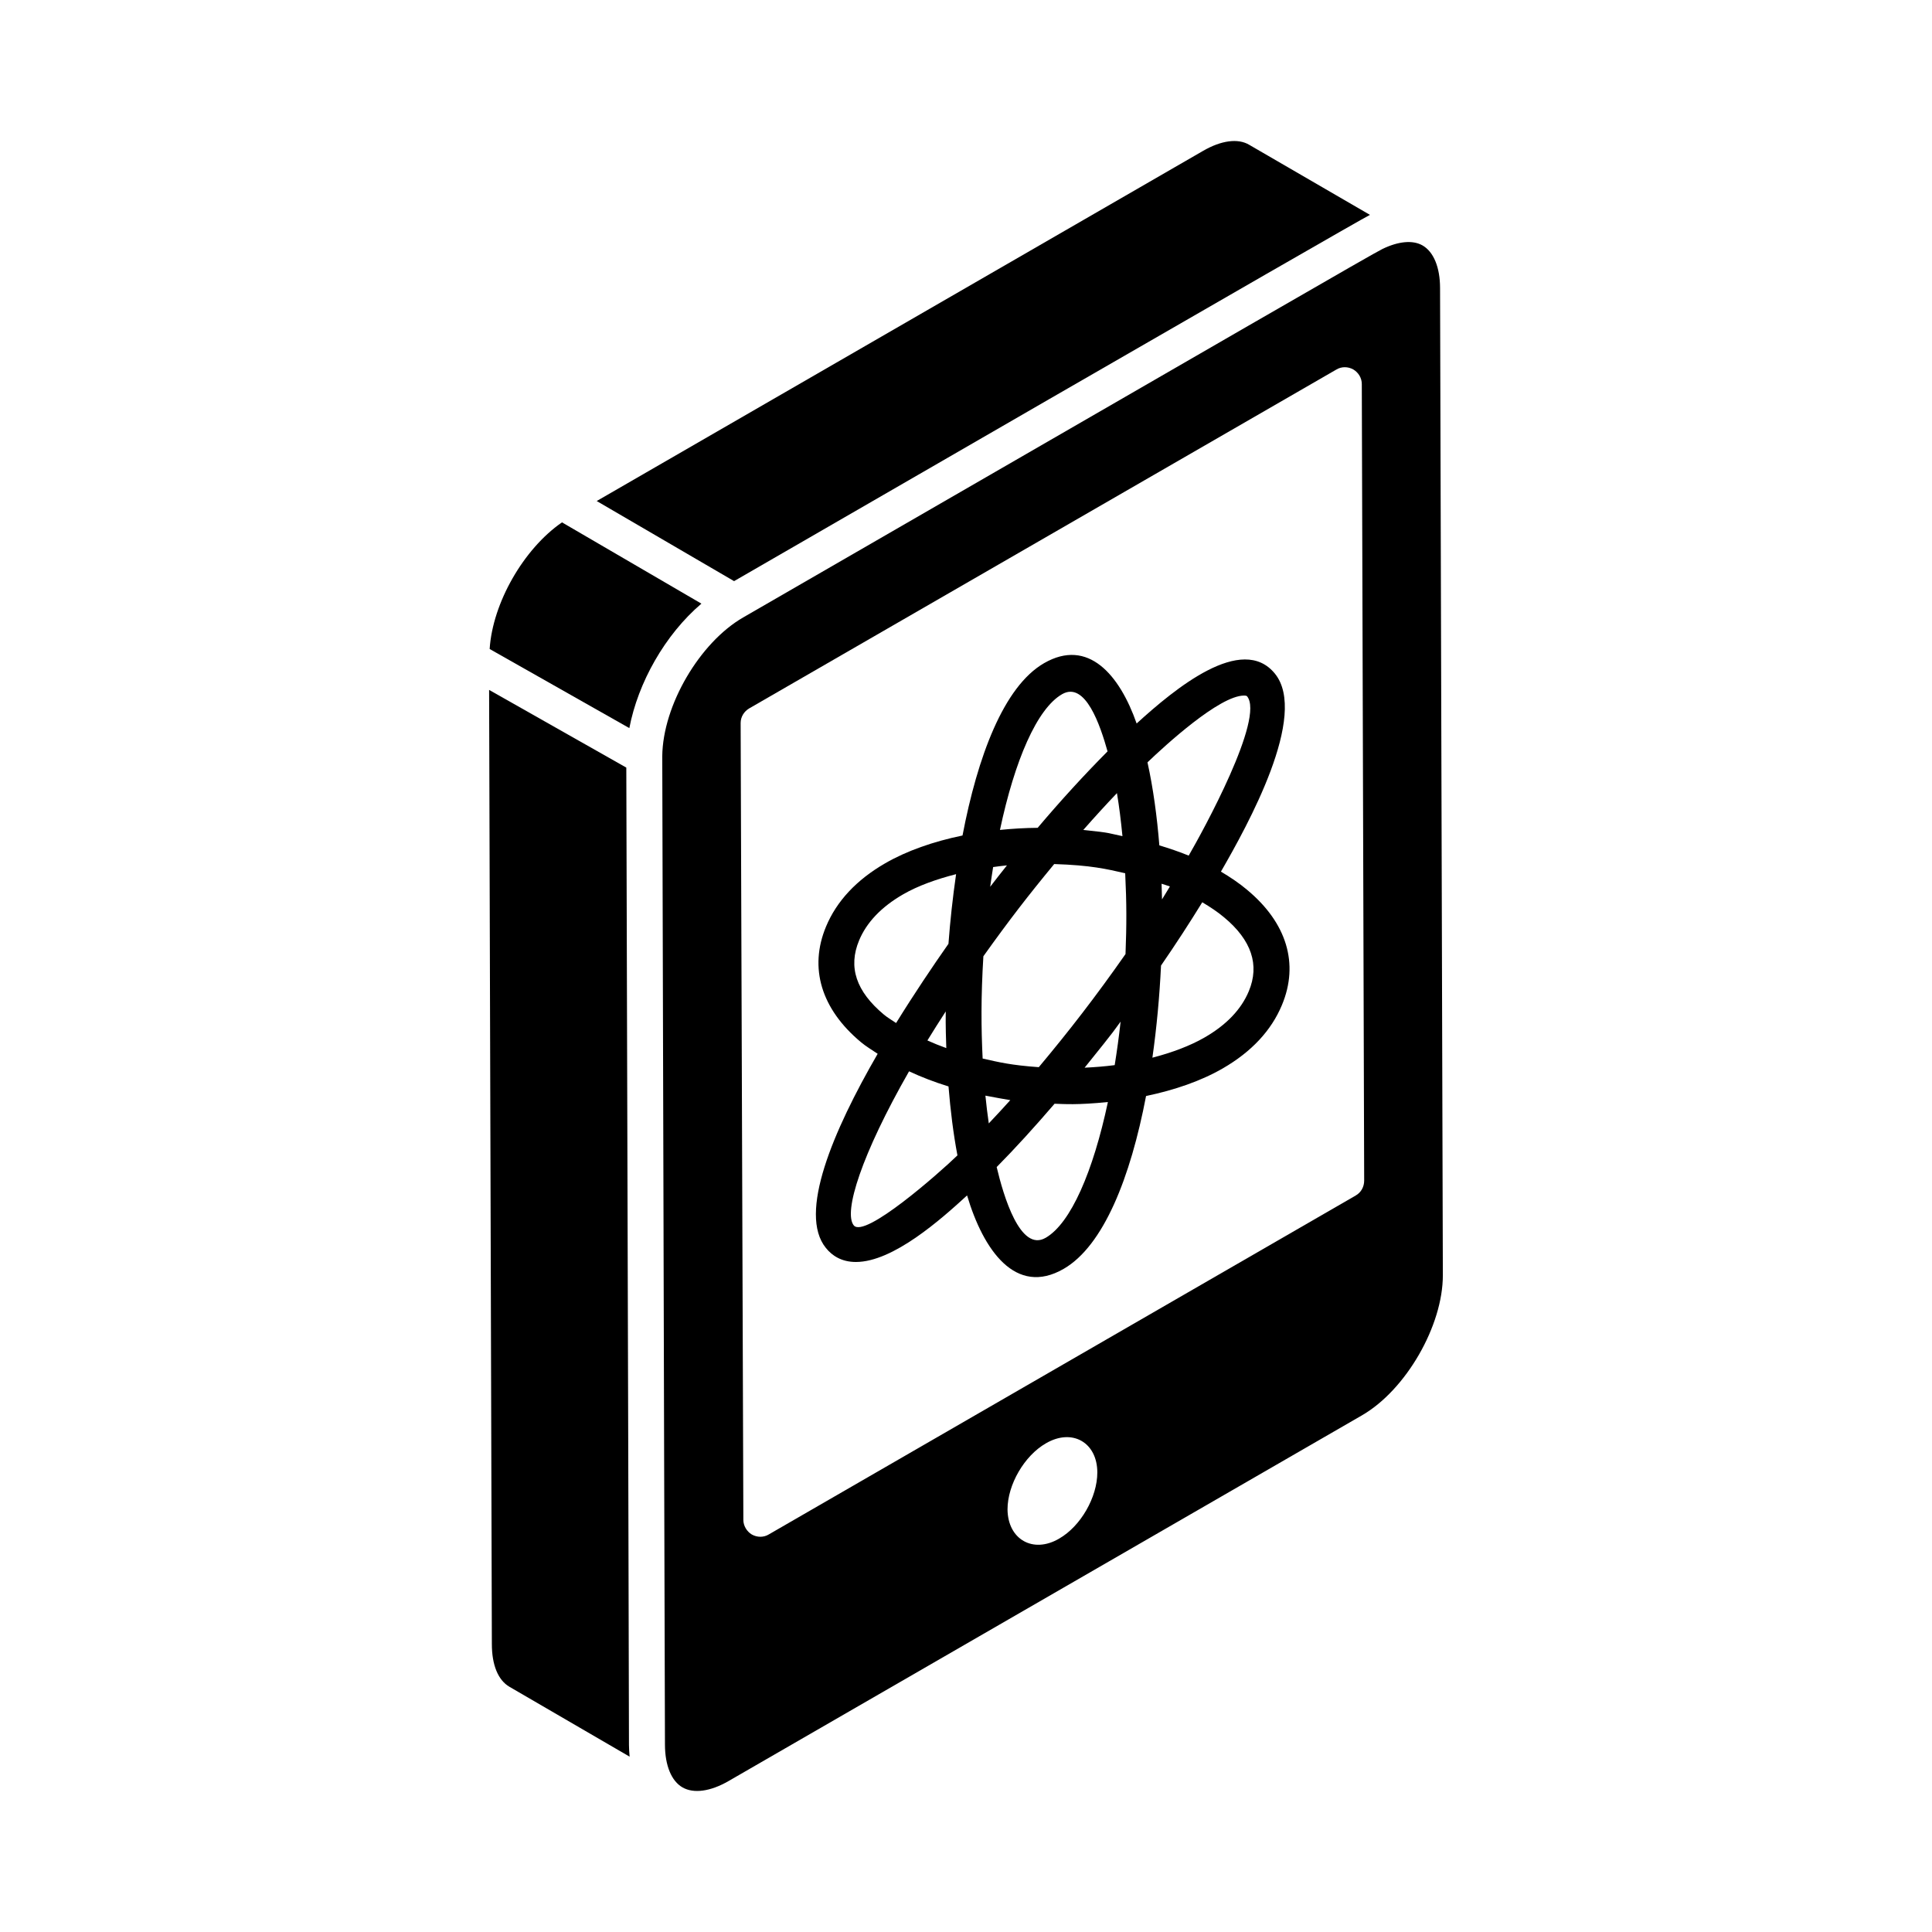
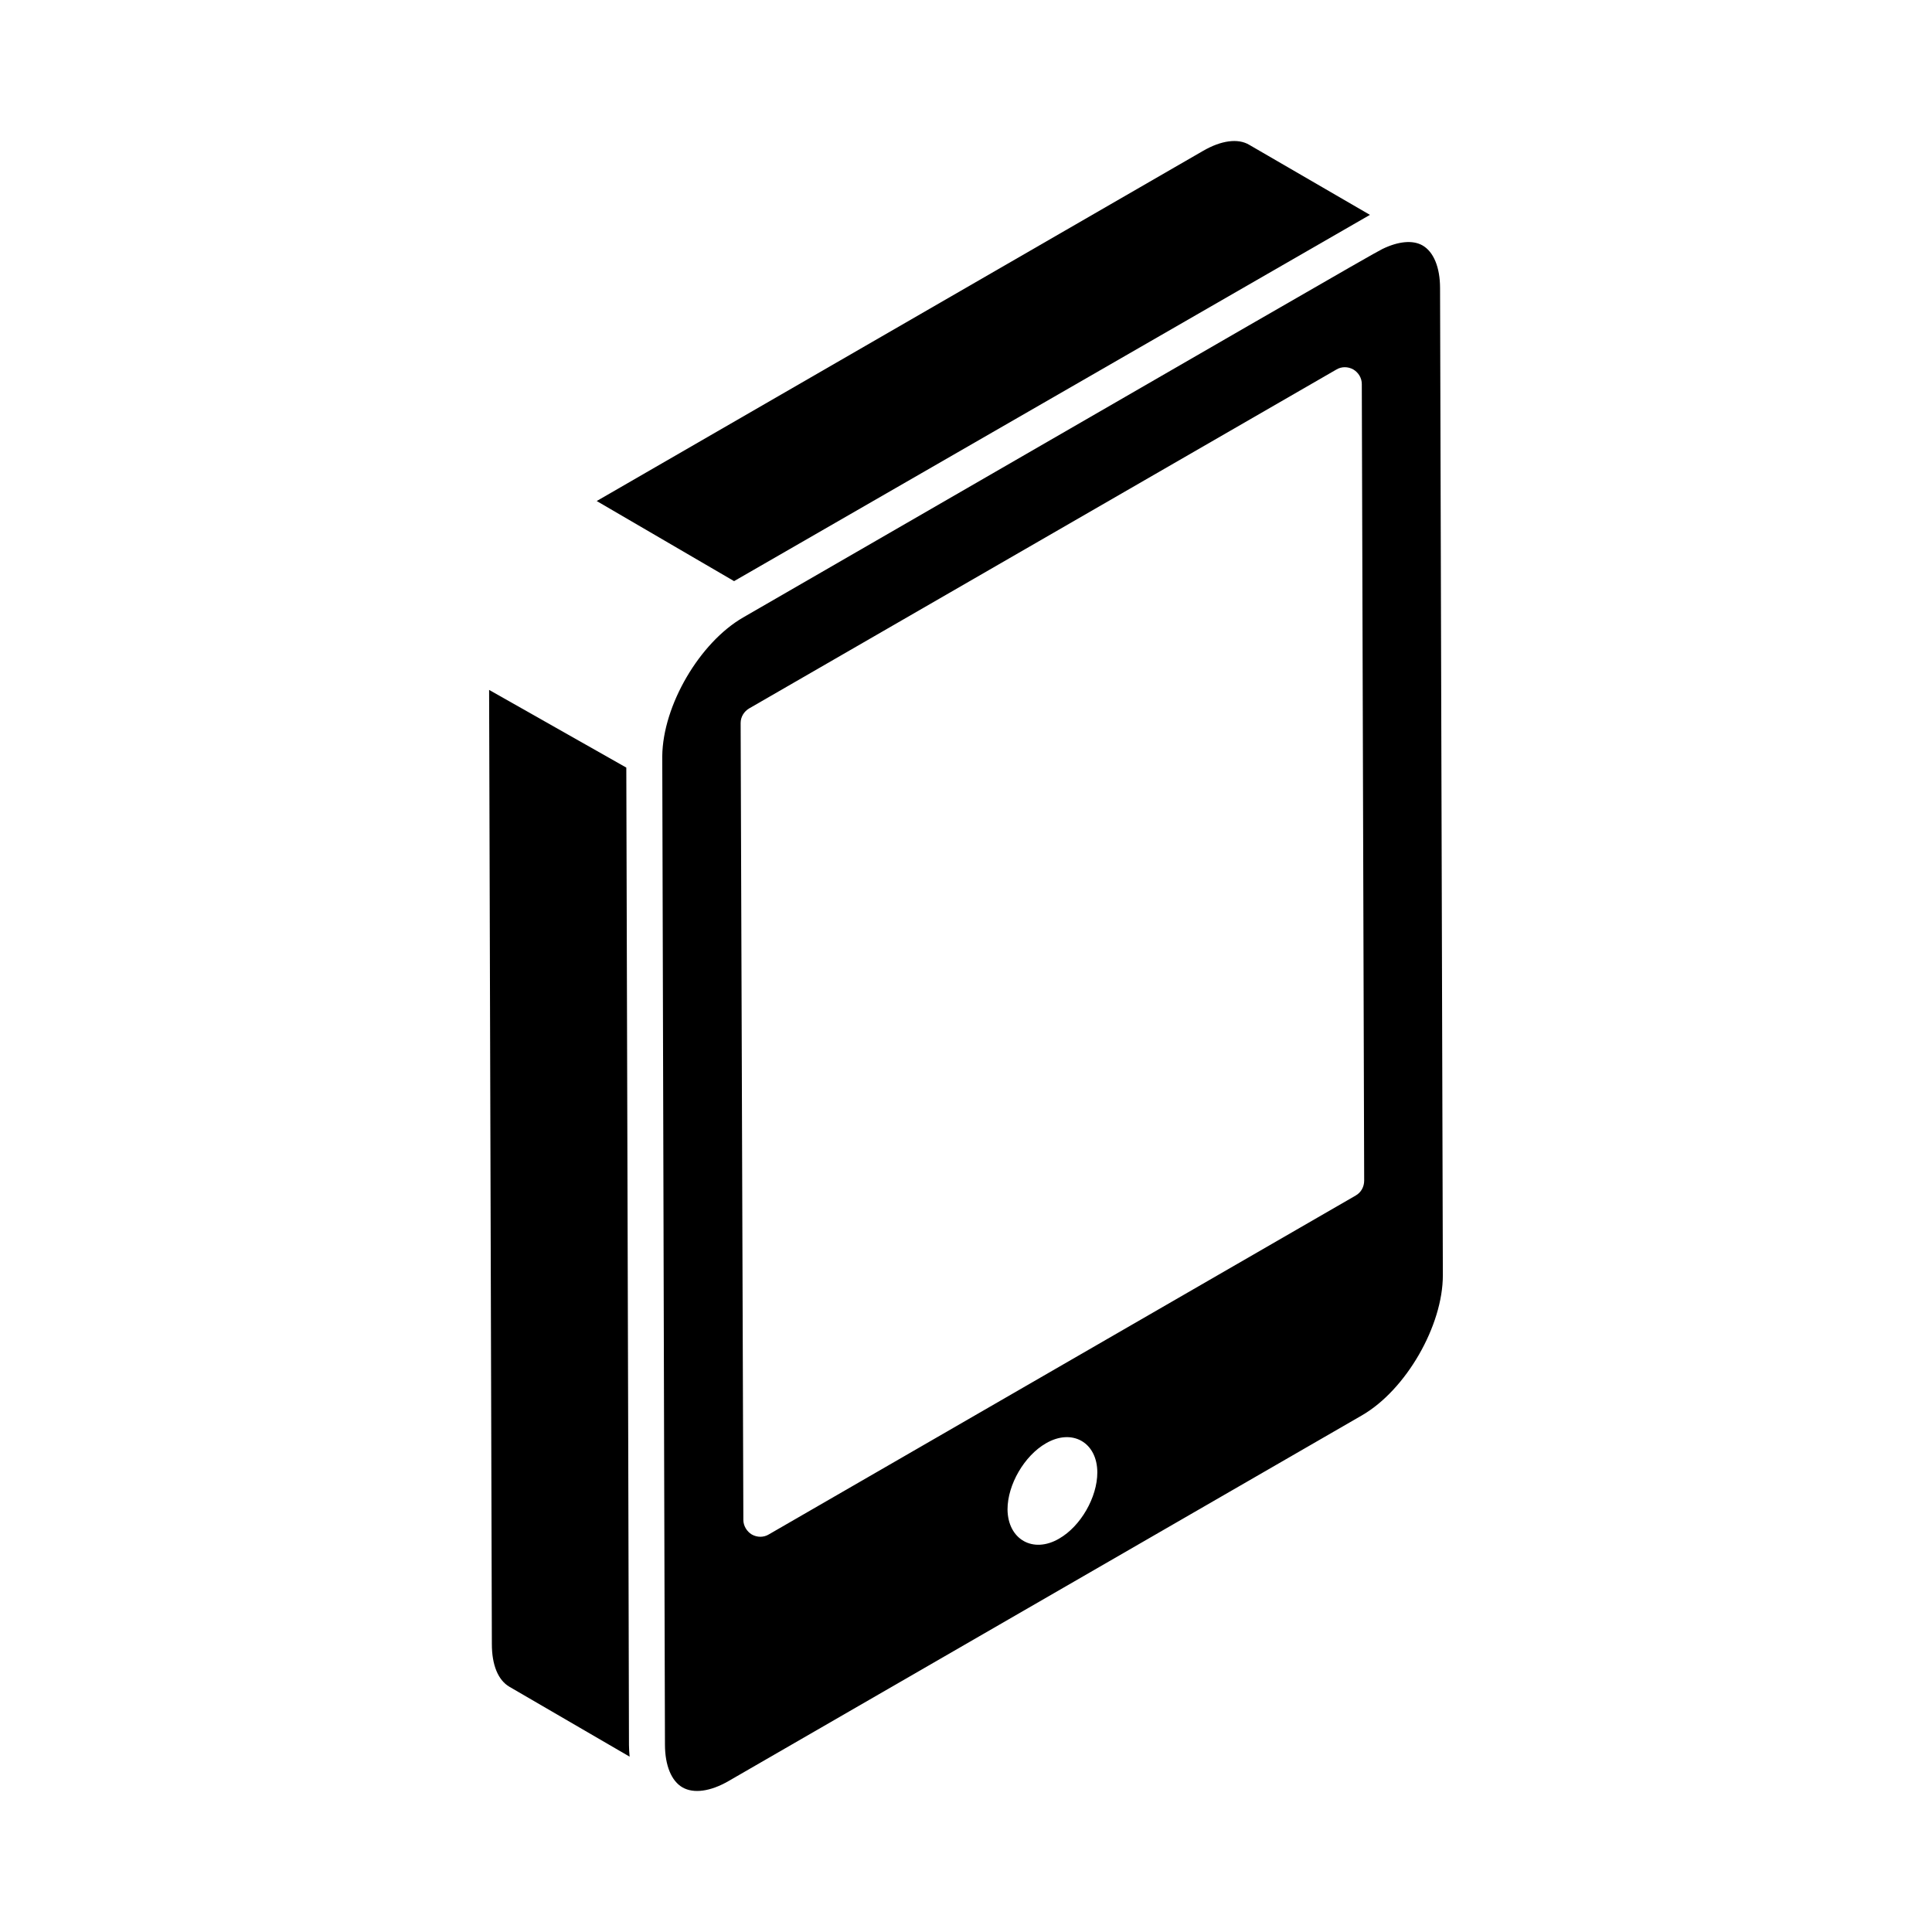
<svg xmlns="http://www.w3.org/2000/svg" fill="#000000" width="800px" height="800px" version="1.1" viewBox="144 144 512 512">
  <g>
    <path d="m310.49 527.56-0.512-180.14-36.359-20.59 0.73 252.86c0 5.547 1.648 9.562 4.644 11.316l31.863 18.527c-0.102-1.008-0.156-2.047-0.172-3.117z" />
-     <path d="m329.88 303.97-36.945-21.539c-10.172 7.012-18.387 21.352-19.172 33.559l37.02 20.965c2.293-12.039 9.441-24.758 19.098-32.984z" />
    <path d="m525.63 220.29c-0.016-5.457-1.703-9.551-4.637-11.242-2.621-1.504-6.469-1.09-10.656 0.945-2.695 1.316-35.164 20.145-169.41 97.648-11.449 6.609-21.301 23.25-21.422 36.801 0.191 70.965 0.297 109.21 0.348 128.45 0.004 2 0.012 4.609 0.02 7.18 0.008 2.781 0.016 4.957 0.02 6.488 0.004 0.891 0.004 1.785 0.008 2.359 0-0.547-0.004-1.355-0.008-2.359-0.004-1.832-0.012-4.078-0.02-6.488-0.004-2.051-0.012-4.344-0.02-7.18-0.023-8.543-0.02-6.07 0.148 56.859l0.219 76.625c0.016 5.492 1.707 9.613 4.644 11.301 2.969 1.707 7.418 1.09 12.207-1.676l167.85-96.91c11.664-6.734 21.484-23.77 21.449-37.195zm-100.95 331.46c-6.91 4.047-13.605 0.211-13.676-7.746 0-6.559 4.465-14.234 10.188-17.516 6.981-4.047 13.609-0.211 13.609 7.746-0.004 6.559-4.398 14.238-10.121 17.516zm78.602-90.926-155.57 89.832c-1.344 0.805-3.043 0.805-4.477 0-1.344-0.805-2.238-2.328-2.238-3.852l-0.719-211.2c0-1.613 0.895-3.047 2.238-3.852l155.66-89.832c1.344-0.805 3.047-0.805 4.477 0 1.344 0.805 2.238 2.238 2.238 3.852l0.629 211.1c0.004 1.617-0.805 3.141-2.238 3.945z" />
-     <path d="m507.05 200.94-31.984-18.559c-2.965-1.777-7.418-1.191-12.25 1.609-13.035 7.527-145.7 84.133-160.68 92.789l36.402 21.227c0.953-0.551 165.81-95.84 168.52-97.066z" />
-     <path d="m474.47 379.79c-2.051-1.723-4.398-3.309-6.91-4.801 7.137-12.375 23.262-41.477 14.293-52.484-8.727-10.695-26.52 4.008-36.633 13.227-4.504-12.863-12.82-22.73-24.527-15.988-10.75 6.207-17.637 24.875-21.617 45.672-7.719 1.594-14.762 4.051-20.512 7.375-7.586 4.383-12.852 10.02-15.66 16.77-4.562 10.949-1.281 21.82 9.227 30.602 1.324 1.113 2.941 2.082 4.461 3.102-11.855 20.496-21.145 42.344-13.711 51.469 1.578 1.965 4.07 3.703 7.945 3.703 9.898 0 22.637-11.383 29.461-17.637 4.316 14.508 12.879 26.797 25.594 19.461 10.57-6.102 17.719-24.234 21.836-45.805 7.617-1.594 14.598-4.008 20.312-7.309 7.594-4.379 12.875-10.027 15.691-16.789 4.586-10.953 1.305-21.809-9.25-30.566zm-102.8 13.426c1.992-4.781 5.91-8.883 11.641-12.191 3.945-2.281 8.805-4.016 14.062-5.363-0.895 6.203-1.574 12.438-2.023 18.461-4.172 5.949-9.051 13.188-13.875 20.988-1.082-0.746-2.289-1.434-3.242-2.238-7.359-6.148-9.512-12.582-6.562-19.656zm23.109 28.539c-1.75-0.625-3.402-1.301-5.008-2.023 1.535-2.5 3.152-5.059 4.859-7.691-0.004 0.965-0.078 3.363 0.148 9.715zm-24.516 46.992c-2.824-3.465 2.059-18.824 14.648-40.836 3.254 1.52 6.731 2.859 10.453 4.004 0.508 6.289 1.273 12.488 2.367 18.273-4.922 4.762-24.559 22.055-27.469 18.559zm69.738-114.56c0.59 3.481 1.062 7.34 1.461 11.398-3.773-0.754-2.606-0.855-10.379-1.637 3.023-3.441 6-6.699 8.918-9.762zm-14.559-26.207c6.195-3.582 10.145 8.273 12.07 15.145-6.254 6.293-12.566 13.207-18.52 20.254-3.391 0.027-6.719 0.23-9.992 0.559 3.902-18.414 9.809-32.133 16.441-35.957zm-18.25 45.801c1.223-0.16 2.414-0.336 3.66-0.449-1.523 1.914-3.012 3.812-4.441 5.672 0.242-1.773 0.504-3.504 0.781-5.223zm-2.047 60.574c1.566 0.312 5.953 1.105 6.594 1.191-1.934 2.168-3.809 4.156-5.699 6.168-0.336-2.359-0.645-4.773-0.895-7.359zm15.973 37.672c-6.762 3.934-11.195-11.16-12.988-18.742 4.957-5.016 10.109-10.688 15.344-16.785 2.508 0.074 5.922 0.379 14.133-0.453-3.914 18.418-9.84 32.145-16.488 35.98zm18.289-45.758c-2.598 0.34-5.269 0.551-7.973 0.68 8.984-11.129 7.75-9.832 9.539-12.207-0.438 3.961-0.969 7.801-1.566 11.527zm2.867-29.434c-7.922 11.316-14.945 20.375-22.984 29.977-7.367-0.531-10.453-1.285-14.879-2.289-0.391-8.062-0.469-16.164 0.195-27.102 6.809-9.535 11.801-16 18.77-24.438 9.75 0.316 13.871 1.309 18.812 2.438 0.395 7.953 0.387 13.645 0.086 21.414zm31.414-68.504c0.473 0 0.719 0.098 0.789 0.18 4.781 5.766-11.711 35.766-15.461 42.238-2.449-1.023-5.09-1.887-7.777-2.715-0.617-7.668-1.637-15.191-3.144-22.004 4.672-4.473 19.066-17.699 25.594-17.699zm-19.652 50.59c-0.715 1.152-1.348 2.262-2.09 3.426-0.027-1.375-0.066-2.758-0.117-4.148 0.719 0.258 1.516 0.449 2.207 0.723zm20.906 27.773c-2 4.801-5.926 8.91-11.672 12.223-3.922 2.262-8.68 4.031-13.871 5.379 1.137-8 1.895-16.254 2.285-24.414 3.93-5.699 7.551-11.285 10.93-16.77 2.098 1.242 4.066 2.551 5.758 3.973 0.008 0.004 0.016 0.016 0.023 0.02 7.266 6.027 9.473 12.613 6.547 19.59z" />
+     <path d="m507.05 200.94-31.984-18.559c-2.965-1.777-7.418-1.191-12.25 1.609-13.035 7.527-145.7 84.133-160.68 92.789l36.402 21.227z" />
  </g>
</svg>